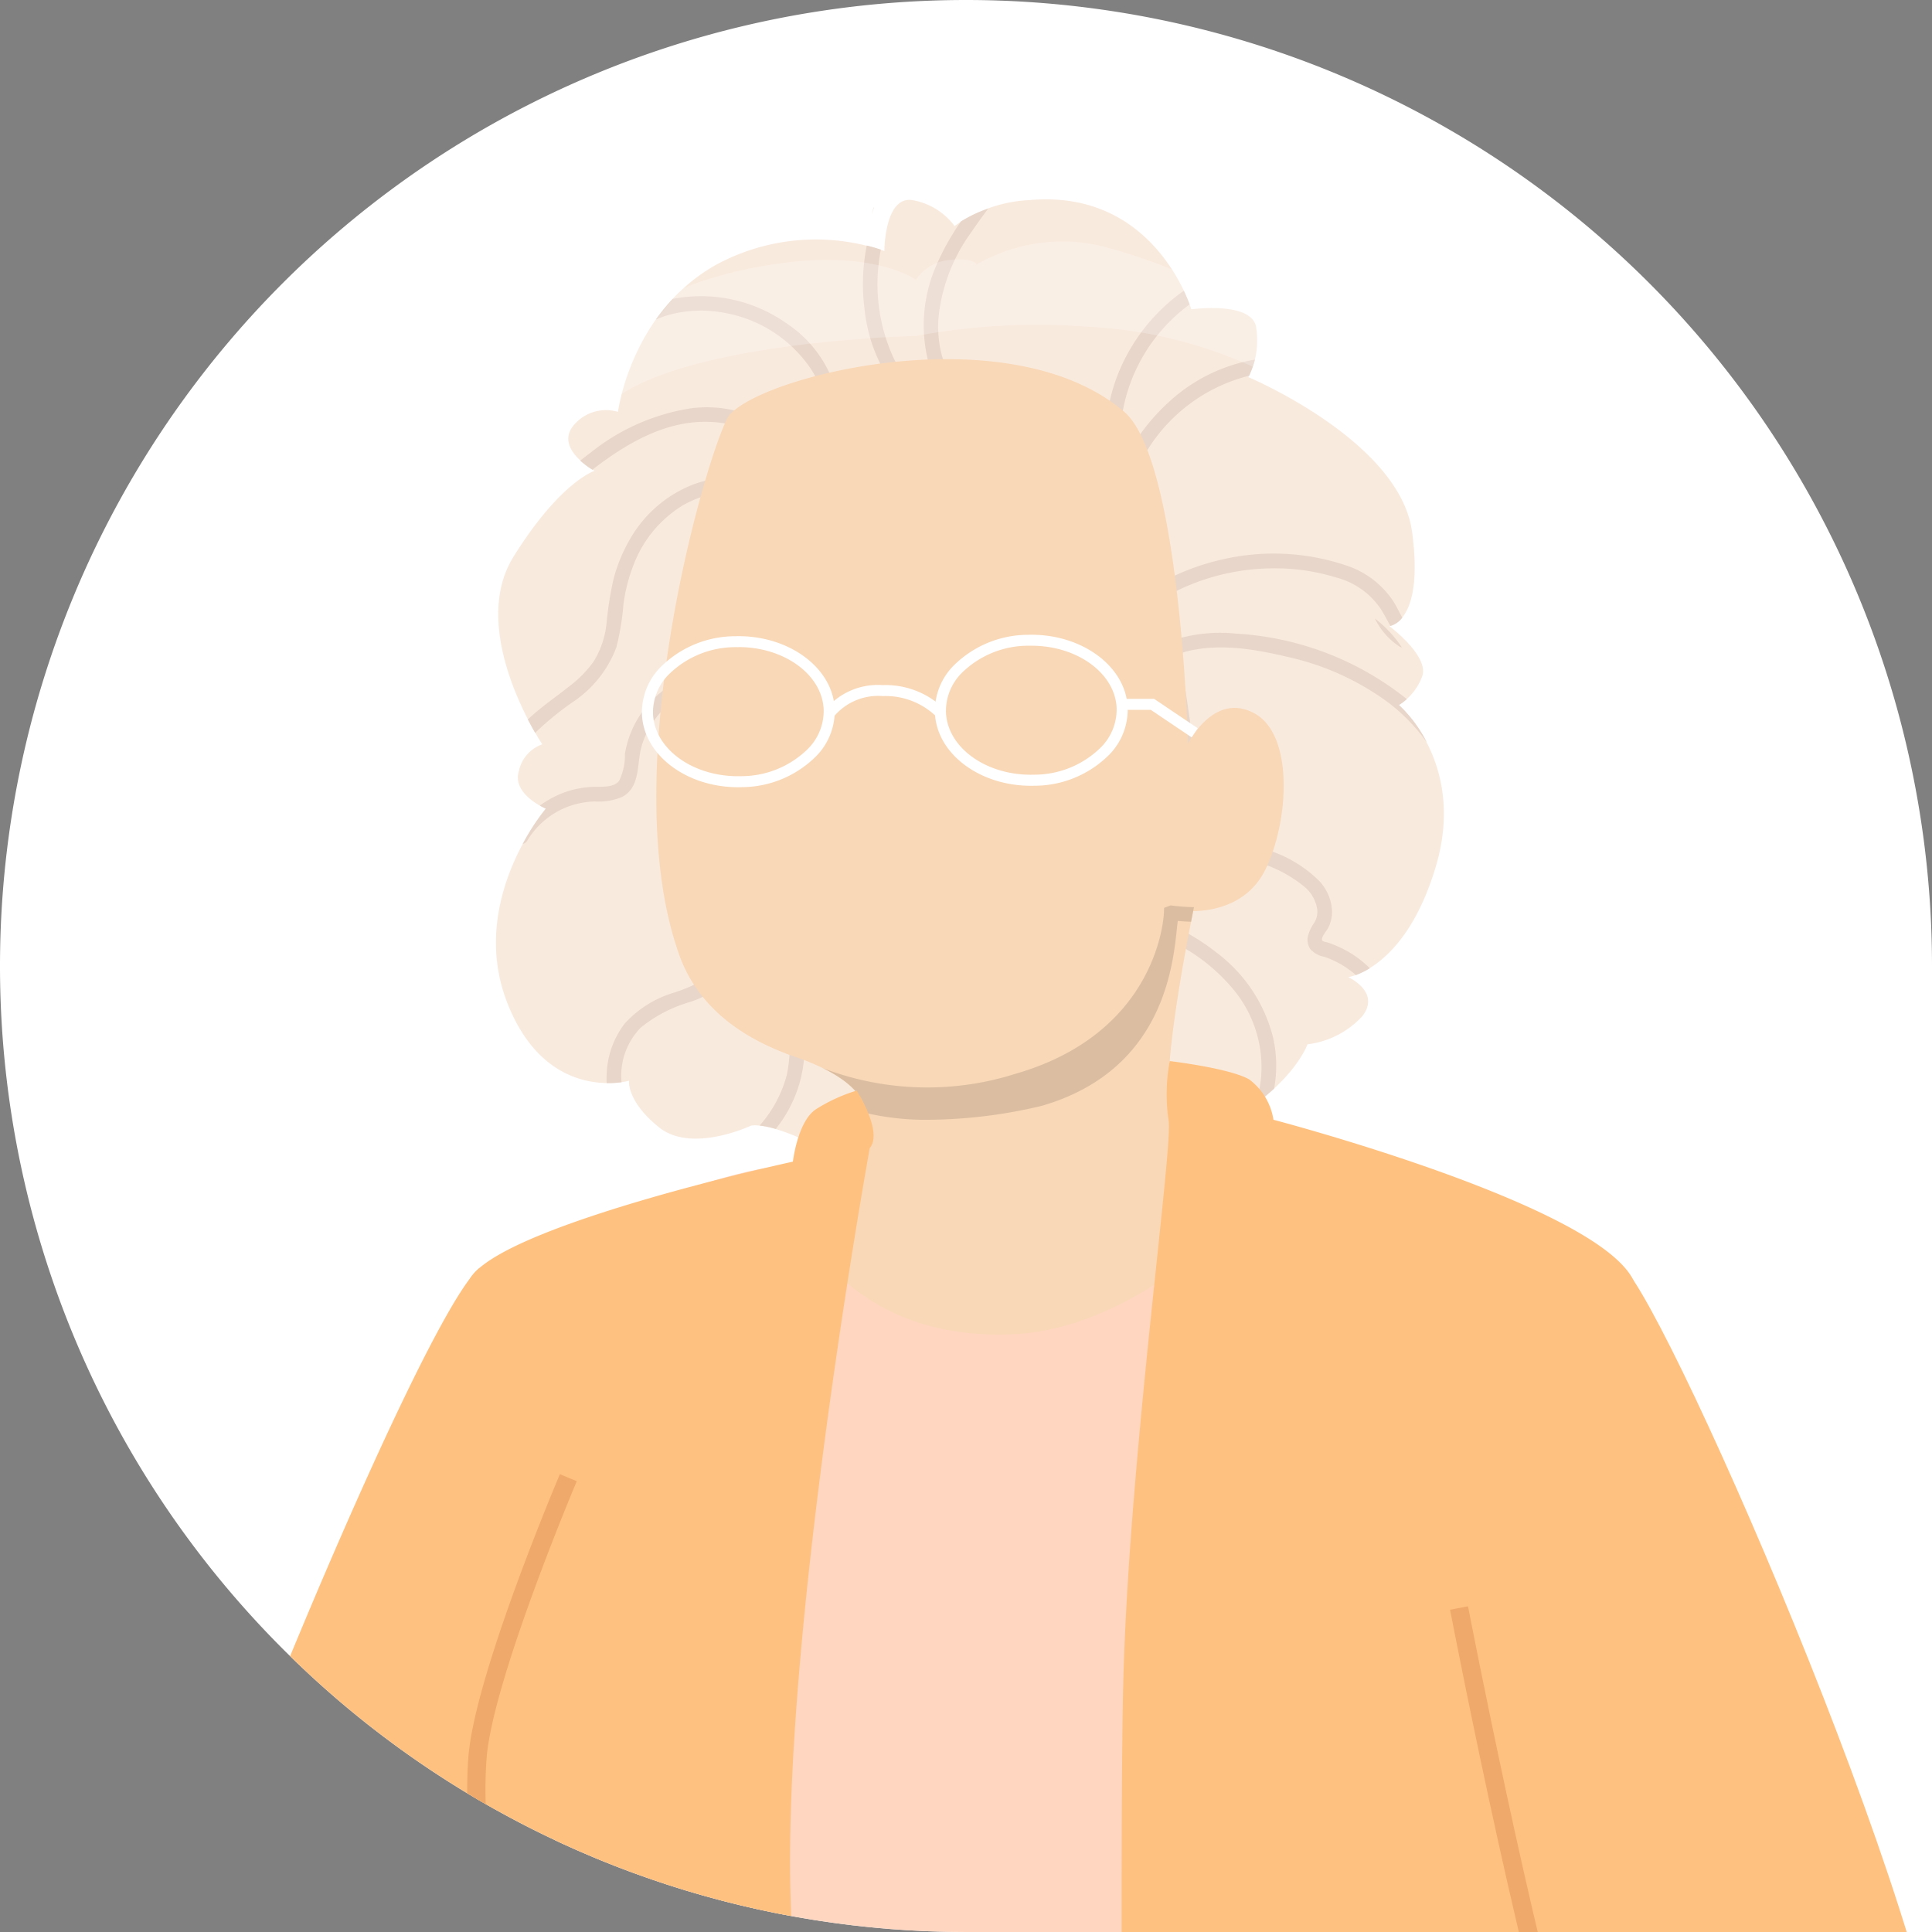
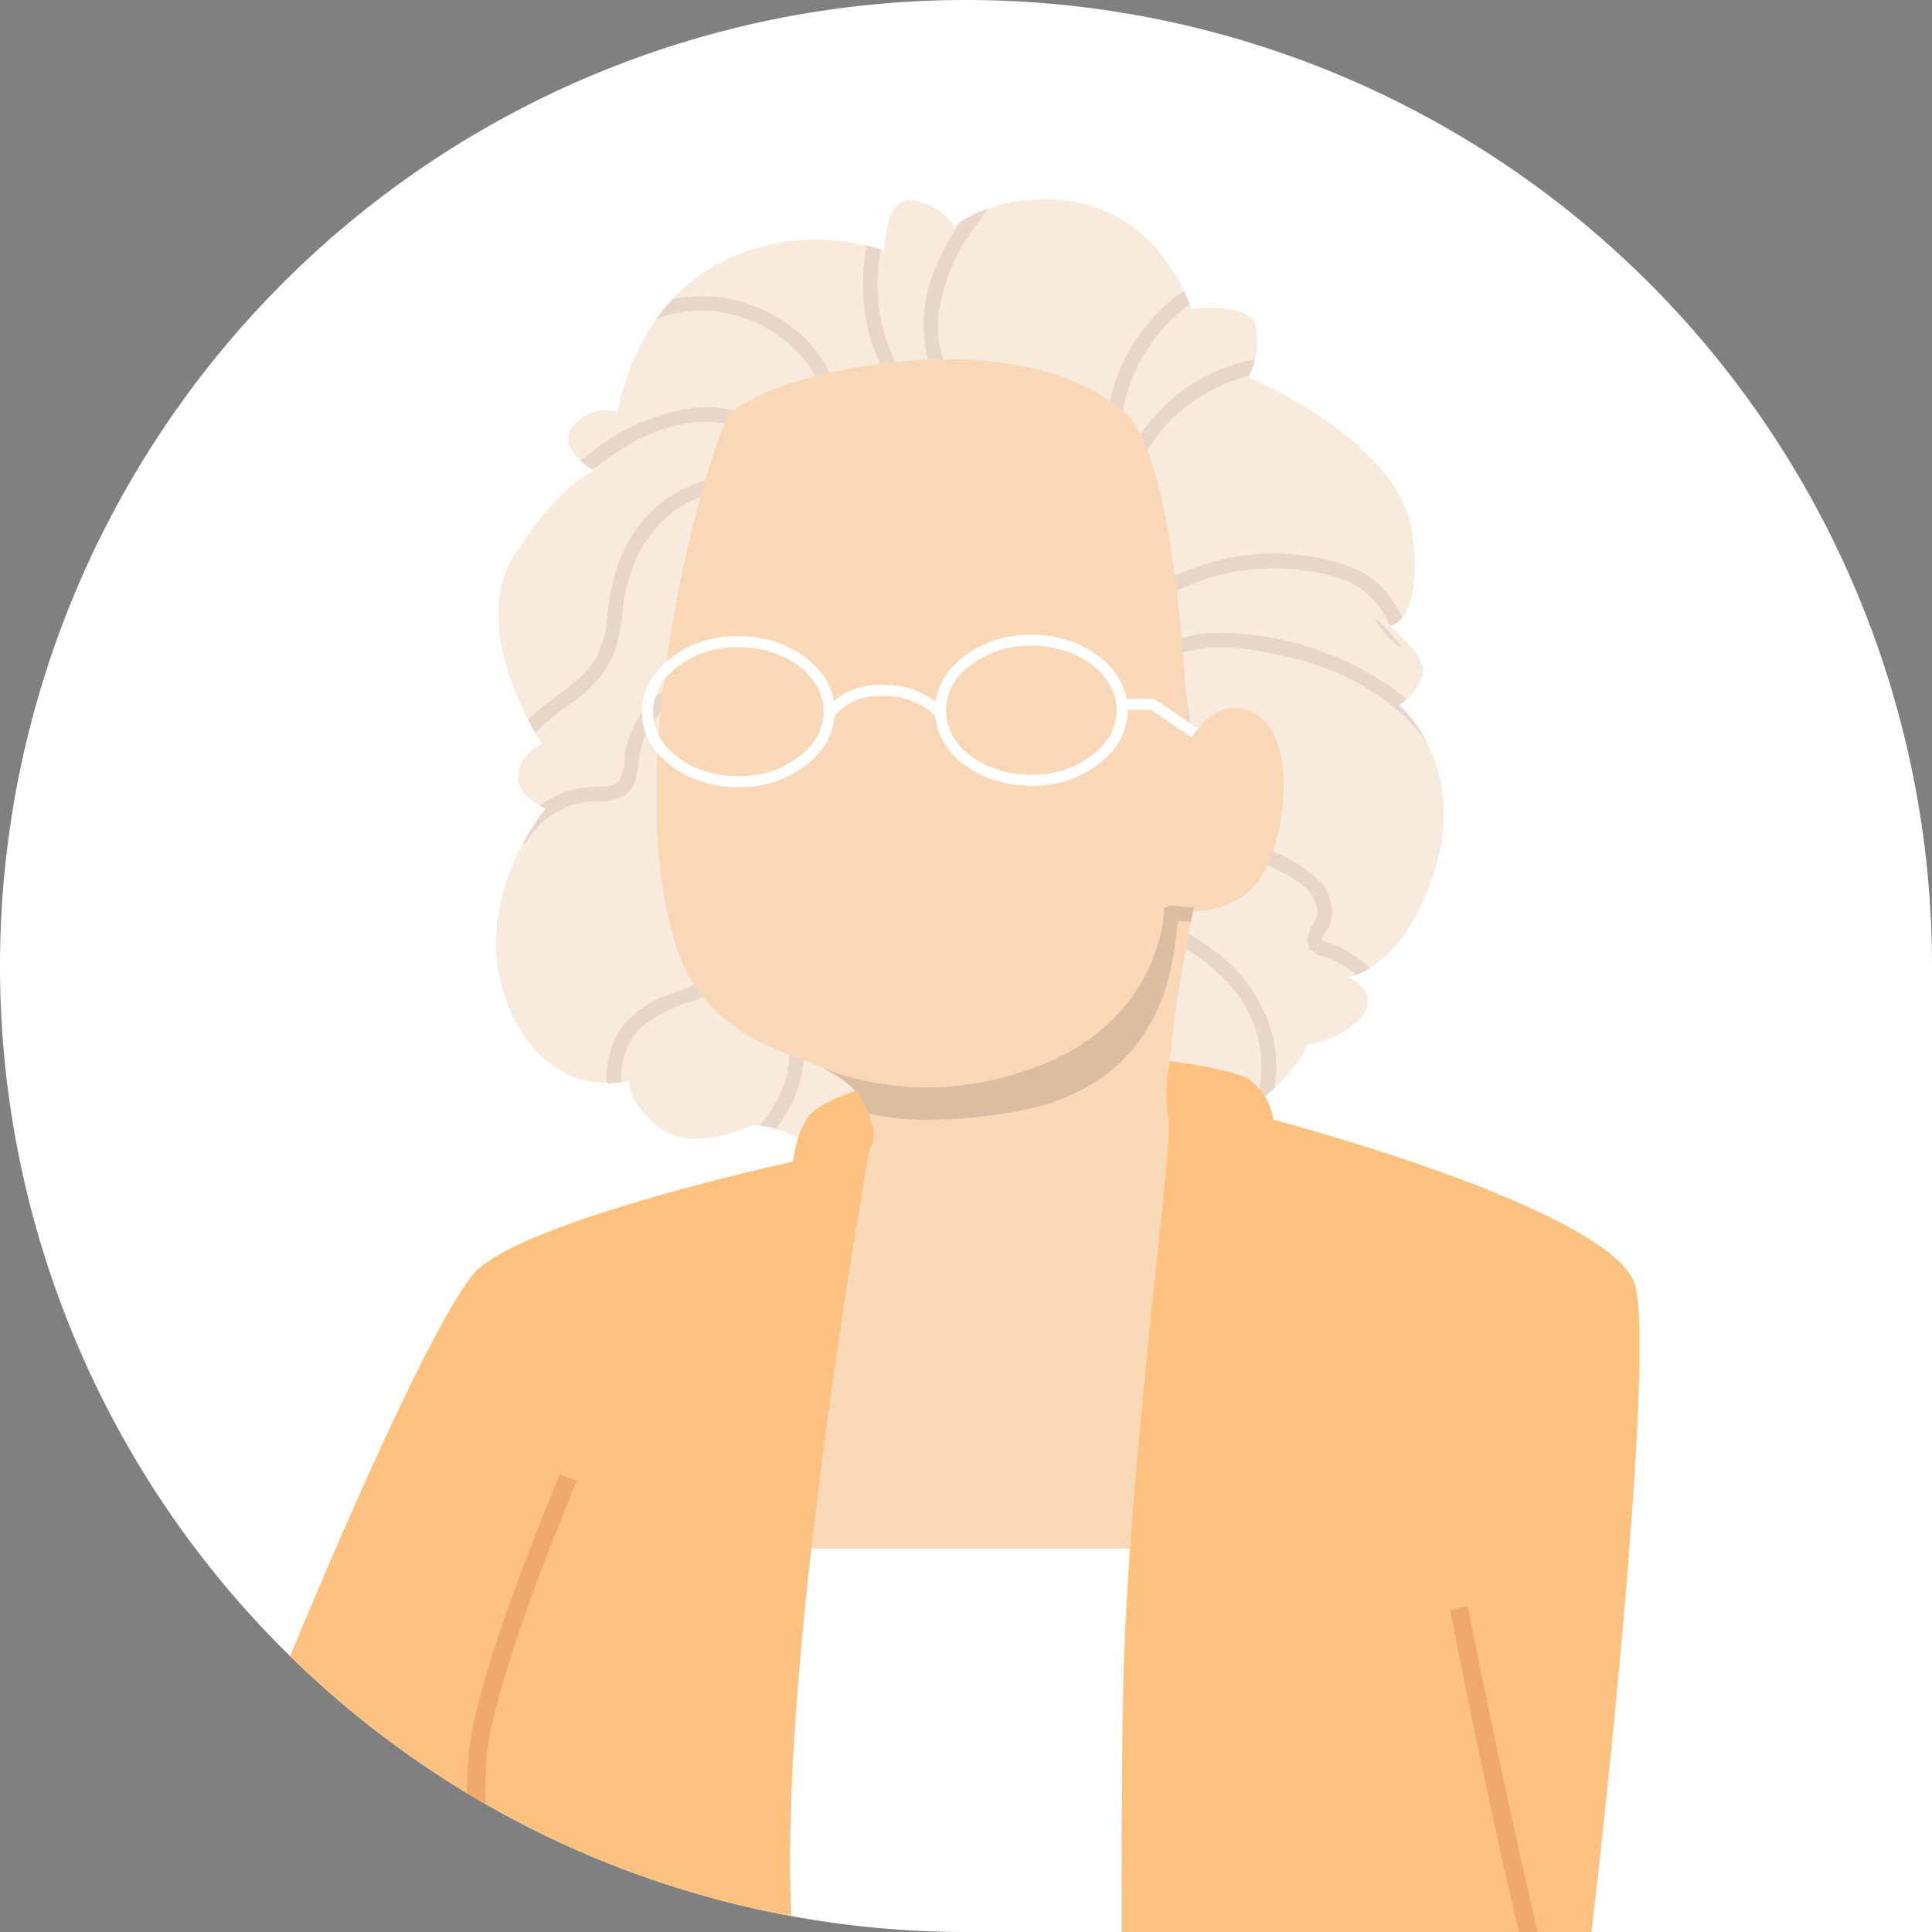
<svg xmlns="http://www.w3.org/2000/svg" width="126" height="126" viewBox="0 0 126 126">
  <rect x="0" y="0" width="126" height="126" fill="#808080" stroke="none" />
  <defs>
    <clipPath id="a">
      <path d="M4653,1687a63,63,0,0,1,63,63v63h-63a63,63,0,1,1,0-126Z" fill="#fff" />
    </clipPath>
  </defs>
  <g transform="translate(-4590 -1687)">
    <path d="M4653,1687a63,63,0,0,1,63,63v63h-63a63,63,0,1,1,0-126Z" fill="#fff" />
    <g clip-path="url(#a)">
      <g transform="translate(4189.893 1654.901)">
        <path d="M480.186,362.063s-6.018,6.421-5.321,9.88,18.242,2.453,20.206.692a11.114,11.114,0,0,0,3.137-5.77,25.952,25.952,0,0,0-.413-5.9Z" fill="#2b2c30" />
        <path d="M445.708,360.327s-10.528,6.968-10.181,11.743c.033.447-.263.985.1,1.283,3.91,3.2,20.433-1.6,21.352-2.461a7.328,7.328,0,0,0,1.276-1.57s.615,1.359.96,1.426c1.336.261,7.777-.3,8.827-1.75.453-.624,0-10.211-.639-10.608S445.708,360.327,445.708,360.327Z" fill="#2b2c30" />
        <path d="M405.624,204.564c1.835,3.374,14.169,4.081,15.07,3.371,2.891-2.278,8.24-29.131,8.661-30.418a15.759,15.759,0,0,1,2.406-3.558s2.167-61.5-.461-59.1c-3.921,3.593-19.809,42.451-21.96,51.74S403.072,199.871,405.624,204.564Z" fill="#ffc17f" />
        <path d="M404.251,220.878c-.268,0-6.424-.434-6.87-4.6s1.249-8.067,3.435-8.675,4.9-.355,5.933-1.475c.444-.482.65-2.764,1.007-2.764s10.7,1.291,10.966,2.072c.119.349-.843,4.489-.838,4.637.014.37.252.709.256,1.108a3.628,3.628,0,0,1-.407,1.793,2.268,2.268,0,0,1-1.3,1.136,5.171,5.171,0,0,0-1.738.943,3.552,3.552,0,0,0-.928.847,1.136,1.136,0,0,0-.216.649c.014.606.648,1,.877,1.565a1.259,1.259,0,0,1-.039,1.025,2.08,2.08,0,0,1-1.014.865,4.6,4.6,0,0,1-3.247.241,3.6,3.6,0,0,1-2.5,1.373A7.775,7.775,0,0,1,404.251,220.878Z" fill="#fc9c76" />
        <path d="M467.292,45.145c8.219-.712,10.507,7.13,10.507,7.13s3.761-.528,4.208,1.056a5.287,5.287,0,0,1-.483,3.364S491.4,60.848,492.2,66.789s-1.484,6.141-1.484,6.141,2.663,1.99,2.131,3.311a3.712,3.712,0,0,1-1.508,1.836s4.411,3.776,2.416,10.51-5.719,7.238-5.719,7.238,2.128.949.931,2.534a5.819,5.819,0,0,1-3.591,1.849s-1.244,3.621-7.761,6.262-20.252,2.468-23.831.583-4.715-1.534-4.715-1.534-3.858,1.82-5.986.1-1.953-3.037-1.953-3.037-5.367,1.538-7.95-5.106,2.526-12.639,2.526-12.639-2.231-.932-1.761-2.448a2.364,2.364,0,0,1,1.526-1.748S430.545,73.3,433.6,68.4s5.283-5.595,5.283-5.595-2.583-1.4-1.409-2.914a2.743,2.743,0,0,1,2.935-.932s.822-6.41,6.339-9.558a13.646,13.646,0,0,1,11.035-.932s0-3.51,1.761-3.329a4.333,4.333,0,0,1,2.818,1.7A9.173,9.173,0,0,1,467.292,45.145Z" fill="#f9eade" />
        <path d="M491.342,78.077a2.82,2.82,0,0,0,.514-.386,19.6,19.6,0,0,0-11.13-4.269,10.129,10.129,0,0,0-3.923.365c-.129-.681-.259-1.362-.385-2.042q-.075-.406-.149-.812a14.462,14.462,0,0,1,7.087-1.768,13.477,13.477,0,0,1,3.9.6,5.028,5.028,0,0,1,2.928,2.091c.212.345.4.708.6,1.065a1.472,1.472,0,0,0,.777-.541c-.2-.368-.38-.741-.591-1.077a5.863,5.863,0,0,0-3.136-2.35,14.817,14.817,0,0,0-8.23-.317,15.178,15.178,0,0,0-3.511,1.313c-.31-1.708-.619-3.417-.966-5.118-.224-1.1-.476-2.2-.791-3.274a.476.476,0,0,0,.636-.161,10.927,10.927,0,0,1,6.6-4.792,6.386,6.386,0,0,0,.377-1.05c-.073.011-.146.022-.22.034a11.012,11.012,0,0,0-5.393,2.728,13.1,13.1,0,0,0-2.2,2.6c0,.005,0,.011-.008.016a4.323,4.323,0,0,0-.877-1.519,11.1,11.1,0,0,1,4.436-7.456c-.079-.214-.2-.523-.377-.894a12.114,12.114,0,0,0-4.347,5.577,11.626,11.626,0,0,0-.577,2.1,6.787,6.787,0,0,0-2.08-.675c-1.016-.184-2.049-.3-3.074-.419a45.755,45.755,0,0,0-4.8-.315,7.347,7.347,0,0,1-1.111-4.6,11.433,11.433,0,0,1,2.141-5.5c.351-.516.718-1.022,1.089-1.525a8.495,8.495,0,0,0-1.773.833,16.16,16.16,0,0,0-1.613,2.883,9.7,9.7,0,0,0-.57,6.054,7.65,7.65,0,0,0,.736,1.857c-.194,0-.388.01-.581.018-.314.014-.628.034-.942.059a6.917,6.917,0,0,1-1.583-2.327,11.53,11.53,0,0,1-.832-5.606c.034-.368.089-.733.159-1.1-.195-.066-.508-.164-.919-.265a12.8,12.8,0,0,0-.135,4.206A10.229,10.229,0,0,0,458.6,57.54a21.812,21.812,0,0,0-3.784.795,7.869,7.869,0,0,0-3.382-5.126,9.678,9.678,0,0,0-7.344-1.637c-.038.007-.075.018-.113.026a12.79,12.79,0,0,0-1.092,1.338,6.581,6.581,0,0,1,1.151-.378,8.1,8.1,0,0,1,3.3-.059,8.6,8.6,0,0,1,5.6,3.583,5.522,5.522,0,0,1,.938,2.566,11.335,11.335,0,0,0-3.014,1.55,7.817,7.817,0,0,0-5.714-1.466,13.812,13.812,0,0,0-6.481,2.854c-.242.18-.48.366-.716.553a5.276,5.276,0,0,0,.795.595c2.584-2.007,5.572-3.649,8.889-2.971a6.351,6.351,0,0,1,2.493,1.076,5.657,5.657,0,0,0-.715.893,4.721,4.721,0,0,0-.657,1.587,6.964,6.964,0,0,0-3.563.426,8.16,8.16,0,0,0-4.015,3.544,10.465,10.465,0,0,0-1.049,2.542,22.209,22.209,0,0,0-.456,2.839,5.891,5.891,0,0,1-.851,2.574,7.573,7.573,0,0,1-1.587,1.614c-.9.719-1.872,1.368-2.7,2.163.174.338.337.633.476.875a19.722,19.722,0,0,1,2.382-1.961,7.469,7.469,0,0,0,2.916-3.618,17.382,17.382,0,0,0,.464-2.828,10.79,10.79,0,0,1,.646-2.522,7.773,7.773,0,0,1,3.175-3.88,6.313,6.313,0,0,1,3.994-.84c-.231.759.508,1.5.4,2.29a16.666,16.666,0,0,1-.388,1.631c-.136.548-.275,1.1-.422,1.64-.294,1.089-.618,2.17-1.007,3.229-.362.985-.817,1.935-1.181,2.919a6.471,6.471,0,0,0-5.126,5.307,3.779,3.779,0,0,1-.381,1.76c-.353.446-1.073.376-1.578.389a6.288,6.288,0,0,0-1.88.326,6.422,6.422,0,0,0-1.707.9,4.166,4.166,0,0,0,.389.2,14.38,14.38,0,0,0-1.506,2.3.445.445,0,0,0,.3-.221,5.263,5.263,0,0,1,2.649-2.209,5.405,5.405,0,0,1,1.751-.338,3.963,3.963,0,0,0,1.79-.3c1.2-.638.94-2.172,1.255-3.276a5.594,5.594,0,0,1,2.038-2.953A5.681,5.681,0,0,1,445.665,77a16.683,16.683,0,0,0-.4,2.473c-.117,1.173-.212,2.348-.317,3.523q-.318,3.559-.635,7.119a6.7,6.7,0,0,0,.154,3.177,4.249,4.249,0,0,0,1.819,1.924c.167.1.338.2.51.294a10.743,10.743,0,0,1-2.817,1.352,7.053,7.053,0,0,0-3.121,1.978,5.741,5.741,0,0,0-1.187,3.308c-.01.2-.01.392,0,.587a6.321,6.321,0,0,0,.973-.056,4.5,4.5,0,0,1,1.24-3.55,9.042,9.042,0,0,1,3.229-1.683,8.058,8.058,0,0,0,2.593-1.456c.357.183.715.365,1.065.557.863.475,1.714.971,2.57,1.458a9.637,9.637,0,0,1,.086,4.165,8.114,8.114,0,0,1-1.78,3.335,5.972,5.972,0,0,1,1.057.222q.211-.271.406-.556a8.474,8.474,0,0,0,1.43-5.562c-.028-.335-.071-.669-.122-1,3.157,1.735,6.563,3.237,10.252,2.778a28.75,28.75,0,0,0,6.424-1.854,14.34,14.34,0,0,0,5.273-2.994,11.705,11.705,0,0,0,2.147-3.052,11.992,11.992,0,0,1,4.138,3.274,7.928,7.928,0,0,1,1.688,5.72,6.279,6.279,0,0,1-.419,1.66,14.307,14.307,0,0,0,1.281-1.043,8.306,8.306,0,0,0-.059-3.3,9.95,9.95,0,0,0-3.63-5.525,14.576,14.576,0,0,0-2.59-1.646c.147-.331.288-.665.418-1a21.989,21.989,0,0,0,.945-2.806,3.684,3.684,0,0,0,.1-.887,10.014,10.014,0,0,1,3.232.268,8.553,8.553,0,0,1,3.483,1.669,2.38,2.38,0,0,1,.914,1.565,1.381,1.381,0,0,1-.186.824,2.7,2.7,0,0,0-.431.924,1.107,1.107,0,0,0,.166.819,1.628,1.628,0,0,0,.926.5,6.1,6.1,0,0,1,1.637.862c.139.1.276.211.408.326a5.071,5.071,0,0,0,.91-.447,7.087,7.087,0,0,0-1.357-1.048,7.266,7.266,0,0,0-.935-.46c-.149-.061-.3-.118-.453-.169-.092-.031-.32-.05-.36-.145-.088-.212.283-.609.37-.773a2.309,2.309,0,0,0,.271-1.121,3.075,3.075,0,0,0-.821-1.962,8.3,8.3,0,0,0-3.794-2.152,11,11,0,0,0-4.1-.421,10.618,10.618,0,0,1-.266-1.394c-.1-1.145.01-2.3-.026-3.444a32.587,32.587,0,0,0-.322-3.482c-.184-1.318-.417-2.63-.66-3.94,2.244-.745,4.737-.347,6.99.187a17.364,17.364,0,0,1,6.7,3.023,12.187,12.187,0,0,1,2.486,2.58A8.747,8.747,0,0,0,491.342,78.077Zm-14.329,4.542a28.939,28.939,0,0,0,.052,3.319c.051.4.148.786.237,1.177a.488.488,0,0,0-.29.573.458.458,0,0,0,.408.338,3.81,3.81,0,0,1-.185.951,28.333,28.333,0,0,1-1.183,3.255.473.473,0,0,0-.41.848c-.172.334-.352.663-.55.983a9.612,9.612,0,0,1-1.689,2.066,10.242,10.242,0,0,1-2.422,1.585,27.581,27.581,0,0,1-2.678,1.095c-1.018.372-2.036.746-3.075,1.054a12.683,12.683,0,0,1-5.945.481A18.939,18.939,0,0,1,454.04,98.4c-.628-.325-1.245-.669-1.861-1.017-.108-.5-.23-1.007-.353-1.508-.147-.6-1.074-.344-.927.254q.075.3.15.612c-.685-.393-1.37-.785-2.064-1.163-.214-.117-.432-.229-.649-.34A3.011,3.011,0,0,0,448.507,92c-.332-.516-1.164-.038-.83.482a2.08,2.08,0,0,1-.2,2.315c-.281-.15-.559-.3-.827-.474A2.883,2.883,0,0,1,445.2,92.4a5.912,5.912,0,0,1,0-1.483c.046-.544.1-1.088.145-1.631q.153-1.72.307-3.441c.2-2.236.36-4.479.607-6.71a12.975,12.975,0,0,1,.473-2.356,5.5,5.5,0,0,1,1.425.024.5.5,0,0,0,.591-.333.48.48,0,0,0-.336-.587,6.811,6.811,0,0,0-1.34-.063c.37-.934.79-1.846,1.127-2.793.36-1.01.664-2.038.941-3.073s.6-2.1.781-3.163a2.494,2.494,0,0,0-.151-1.408,3.5,3.5,0,0,1-.241-.615.391.391,0,0,0,.112-.265c.134.048.267.1.4.161a.5.5,0,0,0,.658-.171.479.479,0,0,0-.172-.653,6.232,6.232,0,0,0-.822-.311,4.15,4.15,0,0,1,1.341-2.216.548.548,0,0,0,.33-.282,7.681,7.681,0,0,1,1.279-.82c.38-.195.772-.368,1.171-.528-.016.082-.035.164-.057.245a.481.481,0,0,0,.927.253,4.8,4.8,0,0,0,.149-.868,20.8,20.8,0,0,1,3.583-.8c.352-.048.7-.085,1.058-.118a5.149,5.149,0,0,0,1.714.9.478.478,0,0,0,.256-.92c-.083-.025-.164-.054-.244-.083q.371-.011.741-.013c.052.067.1.135.156.2a.487.487,0,0,0,.68,0,.452.452,0,0,0,.116-.194q.816.018,1.63.068c1.048.064,2.093.166,3.134.291.928.112,1.867.214,2.78.412a4.742,4.742,0,0,1,1.8.72c-.005.055-.012.111-.016.166a.436.436,0,0,0,.606.433,7.718,7.718,0,0,1,.849,2.448c.553,2.158.916,4.363,1.321,6.551q.1.533.2,1.066a.49.49,0,0,0,.158.852q.442,2.376.877,4.753A39.417,39.417,0,0,1,477.012,82.619Z" fill="#e8d6ca" />
        <path d="M457.085,45.7a.348.348,0,0,0,.022-.1,4.167,4.167,0,0,0-.159.474Q457.013,45.88,457.085,45.7Z" fill="#e8d6ca" />
        <path d="M489.769,72.427a4.531,4.531,0,0,0,1.61,1.839.492.492,0,0,0,.159.058A8.028,8.028,0,0,0,489.769,72.427Z" fill="#e8d6ca" />
        <path d="M447.51,59.429c-1.709,3.541-7.23,23.432-3.1,34.96s27.738,8.07,29.673,4.611a51.222,51.222,0,0,0,3.3-7.5s3.675.436,5.223-2.638,1.937-8.844-.709-10.253-4.308,1.988-4.308,1.988-.477-18.512-4.18-21.659C465.677,52.371,448.762,56.835,447.51,59.429Z" fill="#f9d8b7" />
        <path d="M453.722,107.792s-3.694,1.032-7.81,2.367v22.933h42.274v-24.71c-5.739-1.695-11.072-3.2-11.615-4.063-1.027-1.631,1.56-13.82,1.56-13.82L451.3,100.782c2.452.816,5.12,2,5.326,4.041S453.722,107.792,453.722,107.792Z" fill="#f9d8b7" />
        <path d="M456.612,104.694a17.227,17.227,0,0,0,3.751.436,32.614,32.614,0,0,0,7.664-.905c8.533-2.458,8.629-10.183,8.894-12.064.23.021.529.042.865.052.072-.369.136-.689.189-.952a13.152,13.152,0,0,1-1.411-.1l-.113-.016-.424.162-.012.308c-.012.319-.412,7.844-9.687,10.515a19.031,19.031,0,0,1-12.553-.369h0C455.236,102.479,456.414,103.415,456.612,104.694Z" fill="#dbbea1" />
        <path d="M448.242,83.44c-3.357,0-6.145-2.087-6.267-4.735a4.194,4.194,0,0,1,1.209-3.093,6.9,6.9,0,0,1,4.854-2.02c3.453-.1,6.38,2.021,6.506,4.731a4.2,4.2,0,0,1-1.209,3.093,6.9,6.9,0,0,1-4.854,2.019C448.4,83.439,448.321,83.44,448.242,83.44Zm.036-9.135c-.073,0-.146,0-.219,0a6.178,6.178,0,0,0-4.347,1.791,3.5,3.5,0,0,0-1.017,2.574c.108,2.323,2.689,4.141,5.765,4.049a6.181,6.181,0,0,0,4.347-1.791,3.5,3.5,0,0,0,1.017-2.574C453.719,76.09,451.252,74.3,448.278,74.3Z" fill="#fff" />
-         <path d="M467.348,83.346c-3.357,0-6.145-2.087-6.267-4.735a4.2,4.2,0,0,1,1.209-3.093,6.906,6.906,0,0,1,4.855-2.019c3.459-.1,6.38,2.021,6.506,4.731h0a4.2,4.2,0,0,1-1.208,3.093,6.9,6.9,0,0,1-4.855,2.02C467.507,83.345,467.427,83.346,467.348,83.346Zm.036-9.135c-.073,0-.146,0-.219,0A6.178,6.178,0,0,0,462.818,76a3.5,3.5,0,0,0-1.017,2.573c.107,2.323,2.688,4.144,5.765,4.049a6.179,6.179,0,0,0,4.347-1.791,3.5,3.5,0,0,0,1.017-2.573h0C472.824,76,470.358,74.211,467.384,74.211Z" fill="#fff" />
+         <path d="M467.348,83.346c-3.357,0-6.145-2.087-6.267-4.735a4.2,4.2,0,0,1,1.209-3.093,6.906,6.906,0,0,1,4.855-2.019c3.459-.1,6.38,2.021,6.506,4.731h0a4.2,4.2,0,0,1-1.208,3.093,6.9,6.9,0,0,1-4.855,2.02C467.507,83.345,467.427,83.346,467.348,83.346Zm.036-9.135c-.073,0-.146,0-.219,0A6.178,6.178,0,0,0,462.818,76a3.5,3.5,0,0,0-1.017,2.573c.107,2.323,2.688,4.144,5.765,4.049a6.179,6.179,0,0,0,4.347-1.791,3.5,3.5,0,0,0,1.017-2.573h0C472.824,76,470.358,74.211,467.384,74.211" fill="#fff" />
        <path d="M477.819,80.186l-2.664-1.794h-1.882v-.716h2.1l2.847,1.917Z" fill="#fff" />
        <g opacity="0.22">
-           <path d="M482.006,53.331c-.447-1.584-4.208-1.056-4.208-1.056a11.136,11.136,0,0,0-1.254-2.593,33.8,33.8,0,0,0-4.858-1.591,11.183,11.183,0,0,0-7.891,1.263s-.144-.465-1.731-.3a2.931,2.931,0,0,0-2.225,1.3s-2.867-2.137-9.78-.931a26.045,26.045,0,0,0-5.32,1.436,14.255,14.255,0,0,0-4.083,6.923c5.481-3.488,19.184-3.772,19.184-3.772a43.015,43.015,0,0,1,11.312-.6,29.436,29.436,0,0,1,10.657,2.6A4.649,4.649,0,0,0,482.006,53.331Z" fill="#fff" />
-         </g>
+           </g>
        <path d="M454.486,78.835l-.606-.387a4.437,4.437,0,0,1,3.787-1.668,5.473,5.473,0,0,1,4.047,1.581l-.546.467a4.758,4.758,0,0,0-3.5-1.333A3.761,3.761,0,0,0,454.486,78.835Z" fill="#fff" />
        <path d="M436.581,202.112l-4.612,6.354s7.9,150.247,12.051,152.181,22.914,1.874,24.759.785.209-108.552.209-108.552,6.642,108.417,7.774,109.31c1.914,1.508,22.69,1.808,24.3-.821S507.5,213.417,504.5,203.222,436.581,202.112,436.581,202.112Z" fill="#35363d" />
        <path d="M468.989,252.881s.4,6.493,1.015,16.312l-2.435-43.581-7.947-.494-.074,1.18,6.891.428,2.879,51.517C469.152,263.572,468.989,252.881,468.989,252.881Z" fill="#2a2b30" />
-         <path d="M437.776,160.763s-7.592,43.535-3.75,44.671,69.16.379,71.42-1.892-12.2-36.145-11.978-38.983,14.2-45.793,11.486-48.632c-.7-.731-13.889-8.688-19.48-9.569,0,0-8.871,12.416-19.512,12.77-12.879.429-15.341-10.942-15.341-10.942-5.889.774-18.395,6.437-18.677,7.714C430.814,121.009,437.776,160.763,437.776,160.763Z" fill="#ffd6c0" />
        <path d="M456.829,106.977s-5.752,31.719-5.152,49.179c.475,13.819.666,82.471-.511,83.055s-23.38-1.022-24.85-7.007,5.945-63.336,5.5-65.233-3.606-48.2-.931-51.674,20.933-7.439,20.933-7.439.3-2.614,1.5-3.416a10.845,10.845,0,0,1,2.657-1.217S457.713,105.912,456.829,106.977Z" fill="#ffc17f" />
        <path d="M476.395,101.3a11.723,11.723,0,0,0-.083,3.825c.355,1.434-2.486,21.364-2.929,36.013s.331,95.889,1.252,96.987,29.1,1.036,33.333-3.9-5.983-64.812-5.246-67.555,5.754-47.252,3.911-51.072c-2.387-4.948-23.474-10.471-23.474-10.471a4.065,4.065,0,0,0-1.591-2.638C480.271,101.756,476.395,101.3,476.395,101.3Z" fill="#ffc17f" />
        <path d="M469.379,354.879q.019-.575.038-1.193c-10.087,1.09-21.307-.423-27.291-1.466.057.423.113.835.169,1.23C448.395,354.493,459.4,355.926,469.379,354.879Z" fill="#2b2c30" />
        <path d="M501.836,353.692c.026-.405.052-.823.079-1.256-5.387,1.609-13.7,2.759-26.1,1.615.036.413.07.811.1,1.2,3.423.31,6.546.448,9.38.448A60.241,60.241,0,0,0,501.836,353.692Z" fill="#2b2c30" />
        <path d="M378.857,379.373l-3.562-.293c.034-.407,3.438-41.125,7.094-81.53,2.148-23.735,3.961-42.721,5.388-56.431,2.771-26.6,3.329-27,4.254-27.662,3.041-2.168,21.977-2.116,26.241-.812a2.951,2.951,0,0,1,2.085,1.644c.244.663.578,1.572-3.608,79.176-2.06,38.181-4.236,76.616-4.258,77l-3.568-.2c2.285-40.332,8.009-143.7,8.018-154.313a56.207,56.207,0,0,0-11.178-.657c-6.034.07-9.951.543-11.3.927C392.3,224.833,384.011,317.66,378.857,379.373Z" fill="#c1c1c6" />
-         <path d="M508.983,225.8c-6.026.526-17.143,1.659-19.153,1.222-.191-.2-1.214-1.893-1.266-14.616-.029-7.037.267-13.613.437-14.593.687-.393,3.935-.5,9.659-.316,1.624.051,1.624.052,1.807-.053l-.592-1.026a.549.549,0,0,1,.216-.071c-.116.009-.736-.012-1.393-.033-8.788-.281-10.488.109-10.807,1.034-.4,1.163-1.218,26.406.812,30.114a1.287,1.287,0,0,0,.791.7,9.384,9.384,0,0,0,1.938.137c4.457,0,14.025-1.065,17.568-1.322C509,226.594,508.991,226.2,508.983,225.8Z" fill="#efa96a" />
        <path d="M493.824,216.746c0,.2-1.384,5.189.219,5.954s3.68-3.016,3.479-3.22S493.824,216.746,493.824,216.746Z" fill="#fc9c76" />
        <path d="M496,221.431l-.025-.009-.027-.012c-.045-.022-.09-.044-.134-.068-.079-.043-.155-.091-.229-.142l-.031-.021-.028-.025c-.028-.024-.056-.048-.083-.073a2.677,2.677,0,0,1-.194-.2l-.057-.067-.056-.075a3.047,3.047,0,0,1-.261-.458l-.006-.012-.009-.026c-.018-.05-.037-.1-.054-.151q-.045-.137-.078-.278c-.025-.1-.044-.209-.063-.314l-.008-.055v-.01c-.007-.054-.012-.107-.017-.16-.02-.214-.028-.429-.033-.644a.6.6,0,0,0-.6-.592.643.643,0,0,0-.5.278c-.03.165-.058.338-.085.516a4.552,4.552,0,0,0,.75,2.595,3.338,3.338,0,0,0,1.257,1.031,4.818,4.818,0,0,0,.961-.922c-.044-.008-.089-.017-.133-.028A2.655,2.655,0,0,1,496,221.431Z" fill="#ed675c" />
        <path d="M489.6,387.538c-.014-.422-1.373-42.7-2.047-84.608-.4-24.625-.482-44.312-.256-58.513.135-8.457.384-15.049.741-19.594.589-7.51,1.332-8.9,2.883-9.311a49.125,49.125,0,0,1,11.2-1.158,37.314,37.314,0,0,1,5.073.292c1.6.23,3.152.624,3.666,1.934.209.532.469,1.195,3.352,80.845,1.42,39.223,2.787,78.776,2.8,79.17l-3.572.122c-1.785-51.65-5.23-148.561-5.93-158.42-2.308-.552-10.256-.62-15.068.493-.887,2.616-2.452,16.768-1.272,86.955.688,40.907,1.986,81.275,2,81.678Zm17.848-169.965h0Z" fill="#c1c1c6" />
        <path d="M492.507,227.059a54.629,54.629,0,0,1,.794-7.393,51.05,51.05,0,0,1,13.222-.494c.094,1.572.224,4.275.382,7.887h5.665c-.44-10.094-.552-10.381-.738-10.855-.718-1.827-2.537-2.885-9.71-2.885a50.191,50.191,0,0,0-11.474,1.194c-2.47.662-3.1,3.256-3.651,10.23-.056.719-.11,1.5-.161,2.316Z" fill="#35363d" />
        <rect width="3.549" height="101.155" transform="matrix(0.027, -1, 1, 0.027, 387.793, 260.147)" fill="#c1c1c6" />
        <path d="M489.275,231.882c-2.371-.207-71.824-.958-98.385-1.23l.037-3.548c.245,0,24.812.254,49.121.532,14.278.164,25.674.3,33.873.417,15.863.219,15.873.225,16.4.494l-1.638,3.154A1.694,1.694,0,0,0,489.275,231.882Z" fill="#c1c1c6" />
-         <path d="M503.926,206.935s-4.363-.437-4.5-1.854c-.864-9.1,6.162-27.685,6.257-29.493.183-3.479-11.219-22.775-10.617-29.343s7.74-34.307,10.836-31.593,22.274,46.918,21.156,56.727-11.094,37.132-12.3,37.833-6.794-1.138-6.794-1.138Z" fill="#ffc17f" />
        <path d="M388.774,226.72h4.692s.766-9.927,1.416-10.281c1.275-.695,21.322-.855,21.766-.248s-.416,10.778-.305,10.805,4.276.028,4.276,0,1.132-11.658-.256-13.722-26.313-2.706-28.867.491S388.774,226.72,388.774,226.72Z" fill="#35363d" />
        <path d="M406.967,209.142s.922,1.874.477,2.4-4.418,6.547-2.352,7.735,5.784-2,7.024-4.018,2.76-4.443,2.251-5.453S406.967,209.142,406.967,209.142Z" fill="#fc9c76" />
        <path d="M406.761,220.739a4.651,4.651,0,0,1-.692-.052,2,2,0,0,1-1.611-1.134c-1.045-2.229,1.715-7.105,2.445-8.328l-.21-.724,1.145-.328.355,1.222-.137.223c-1.319,2.139-3.168,6.048-2.517,7.436a.812.812,0,0,0,.708.464c3.239.486,5.446-3.632,5.471-3.677l1.4.032C413.01,216.071,410.442,220.738,406.761,220.739Z" fill="#ed675c" />
-         <path d="M405.043,217.739a4.564,4.564,0,0,0-2.573-1.85l-2.44.077a11.682,11.682,0,0,0,2.146,1.1c.975.381,1.539.623,1.782,1.156a1.666,1.666,0,0,1-.2,1.687,2.249,2.249,0,0,1-2.171.469,11.833,11.833,0,0,0,2.663.5s.054.026.146.067a2.512,2.512,0,0,0,.274-.272A2.861,2.861,0,0,0,405.043,217.739Z" fill="#ed675c" />
        <path d="M517.4,203.466a21.549,21.549,0,0,0-17.02-4.75c.543-2.4,1.228-5.39,1.871-8.2,1.836-8.016,2.723-11.916,2.787-12.437-.228.755-.5,1.647-.811,2.645q-.189-1.438-.363-2.772h-.01c-.055.473-1.495,6.758-2.765,12.3-1.455,6.351-2.829,12.349-2.924,13.04-.229,1.668,2.8,2.883,3.73,3.215l.4-1.113c-1.577-.564-3.012-1.508-2.953-1.942.037-.271.329-1.6.752-3.487,8.442-1.639,14.711,2.836,16.844,4.655Q517.161,204.07,517.4,203.466Z" fill="#efa96a" />
        <path d="M410.429,220.312a2.712,2.712,0,0,0-1.013-1.332l-.654.988a1.342,1.342,0,0,1,.6,1.011,3.547,3.547,0,0,0,.769-.733C410.23,220.272,410.329,220.292,410.429,220.312Z" fill="#ed675c" />
        <path d="M414.5,218.73a2.728,2.728,0,0,0-.257-.673,3.336,3.336,0,0,0-2.143-1.524l-.226,1.161a2.138,2.138,0,0,1,1.321.926,2.019,2.019,0,0,1,.128,1.406l.049-.02a2.08,2.08,0,0,0,1.014-.865A1.226,1.226,0,0,0,414.5,218.73Z" fill="#ed675c" />
        <path d="M502.094,203.785c-1.142.2-1.458,3.611-2.1,3.858s-3.741,1.135-4.522,3.12a8.787,8.787,0,0,0-.758,3s2.65.146,3.08,1.714-1.248,3.711-3.08,3.95a1.8,1.8,0,0,0,1.3,2.063,5.032,5.032,0,0,0,3.183-.459s.272.92,1.834,1.088a3.618,3.618,0,0,0,2.724-1.048,1.879,1.879,0,0,0,1.647.922,4.884,4.884,0,0,0,2.217-.9,1.942,1.942,0,0,0,1.985.482c1.267-.356,3.763-4.04,3.254-6.757s-1.734-3.326-1.649-4.835,1.1-3.379.76-4.027S503.366,203.562,502.094,203.785Z" fill="#fc9c76" />
        <path d="M500.491,218.643a5.614,5.614,0,0,1-1.851,2.626l.319-.126c.151-.065.239-.112.239-.112a1.447,1.447,0,0,0,.654.723,5.725,5.725,0,0,0,1.763-2.719Z" fill="#ed675c" />
        <path d="M503.785,221.118a2.032,2.032,0,0,0,.911.762,5.7,5.7,0,0,0,1.148-3.022l-1.191-.039A4.511,4.511,0,0,1,503.785,221.118Z" fill="#ed675c" />
        <path d="M507.705,221.176a1.919,1.919,0,0,0,1.224.484,4.09,4.09,0,0,0,1.324-2.5l-1.19-.065A3.524,3.524,0,0,1,507.705,221.176Z" fill="#ed675c" />
        <path d="M502.69,167.474c.149.327.293.647.435.962-3.081-9.9-7.23-31.326-7.279-31.578l-1.17.223c.223,1.158,5.3,27.378,8.436,34.9C502.874,169.933,502.721,168.379,502.69,167.474Z" fill="#efa96a" />
        <path d="M422.9,203.329c.123-.364.247-.743.371-1.136-5.775-3.89-13.65-4.093-18.454-3.757q-.006.624,0,1.206C409.5,199.3,417.355,199.447,422.9,203.329Z" fill="#efa96a" />
        <path d="M428.866,197.049l-.079,0-.126,1.189.261-.012c5.287-.246,6.8.051,7.113.354.285,1.593-.689,23.922-1.566,26.568a62.621,62.621,0,0,1-8.12-1.584q-.038.617-.071,1.2a55.869,55.869,0,0,0,8.266,1.551,1.688,1.688,0,0,0,.455-.046c.488-.147,1.1-.33,1.847-13.791.28-5.011.615-13.316.324-14.27C436.821,197.069,434.726,196.776,428.866,197.049Z" fill="#efa96a" />
        <path d="M505.3,173.737a10.035,10.035,0,0,1,.312,1.147c2.5-.64,9.2-1.987,13.516.636l.622-1.009C515,171.622,507.946,173.046,505.3,173.737Z" fill="#efa96a" />
        <path d="M437.722,128.7l-1.1-.459c-.227.535-5.569,13.165-5.969,18.456-.353,4.655.628,10.288,1.289,11.564.164.8-.407,5.942-1.118,11.495-1.7-1.041-5.8-3.214-9.993-2.954l.074,1.18c4.263-.265,8.61,2.333,9.751,3.072-.235,1.8-.48,3.617-.715,5.309a19.884,19.884,0,0,1,1.257-1.731c-.145,1.4-.311,2.959-.491,4.631l.027,0c.007-.051.732-5.108,1.38-10.221,1.334-10.527,1.058-11.02.893-11.314-.452-.808-1.526-6.208-1.167-10.947C432.229,141.688,437.667,128.831,437.722,128.7Z" fill="#efa96a" />
        <path d="M376.272,368.7l-.864.286s-1.728,10.009-1.2,10.723,5.268.867,5.707.275.407-10.425.282-10.549-.533-.591-.533-.591a2.944,2.944,0,0,1-1.975.436C376.373,369.182,376.272,368.7,376.272,368.7Z" fill="#35363d" />
        <path d="M409.384,362.825l-.853.3s-1.618,10.118-1.088,10.835,5.227.826,5.656.225.469-10.639.344-10.763-.536-.474-.536-.474a3.656,3.656,0,0,1-2.113.453C409.488,363.314,409.384,362.825,409.384,362.825Z" fill="#35363d" />
        <path d="M489.286,376.883l-.712.312s-.884,10.831-.314,11.525,6.026.338,6.4-.3-.977-11-1.108-11.121-.7-.561-.7-.561a3.545,3.545,0,0,1-2.046.591C489.525,377.33,489.286,376.883,489.286,376.883Z" fill="#35363d" />
        <path d="M513.121,367.855l-.832.374s-.479,10.392.1,11.053,5.5.285,5.887-.352-.666-10.724-.8-10.836-.8-.537-.8-.537a3.563,3.563,0,0,1-2.1.733C513.262,368.331,513.121,367.855,513.121,367.855Z" fill="#35363d" />
        <path d="M389.526,260.193l1.191.032.2-3.544-1.191-.032Z" fill="#aaaab2" />
        <path d="M485.981,262.79l1.191.032v-3.55l-1.191-.032Z" fill="#aaaab2" />
        <path d="M486.715,231.806l1.191.027.149-3.545c-.337-.011-.731-.022-1.191-.032Z" fill="#aaaab2" />
        <path d="M393.907,230.684c.146-1.212.3-2.542.381-3.545l-1.194-.012c-.084.919-.225,2.209-.386,3.544Z" fill="#aaaab2" />
      </g>
    </g>
  </g>
</svg>